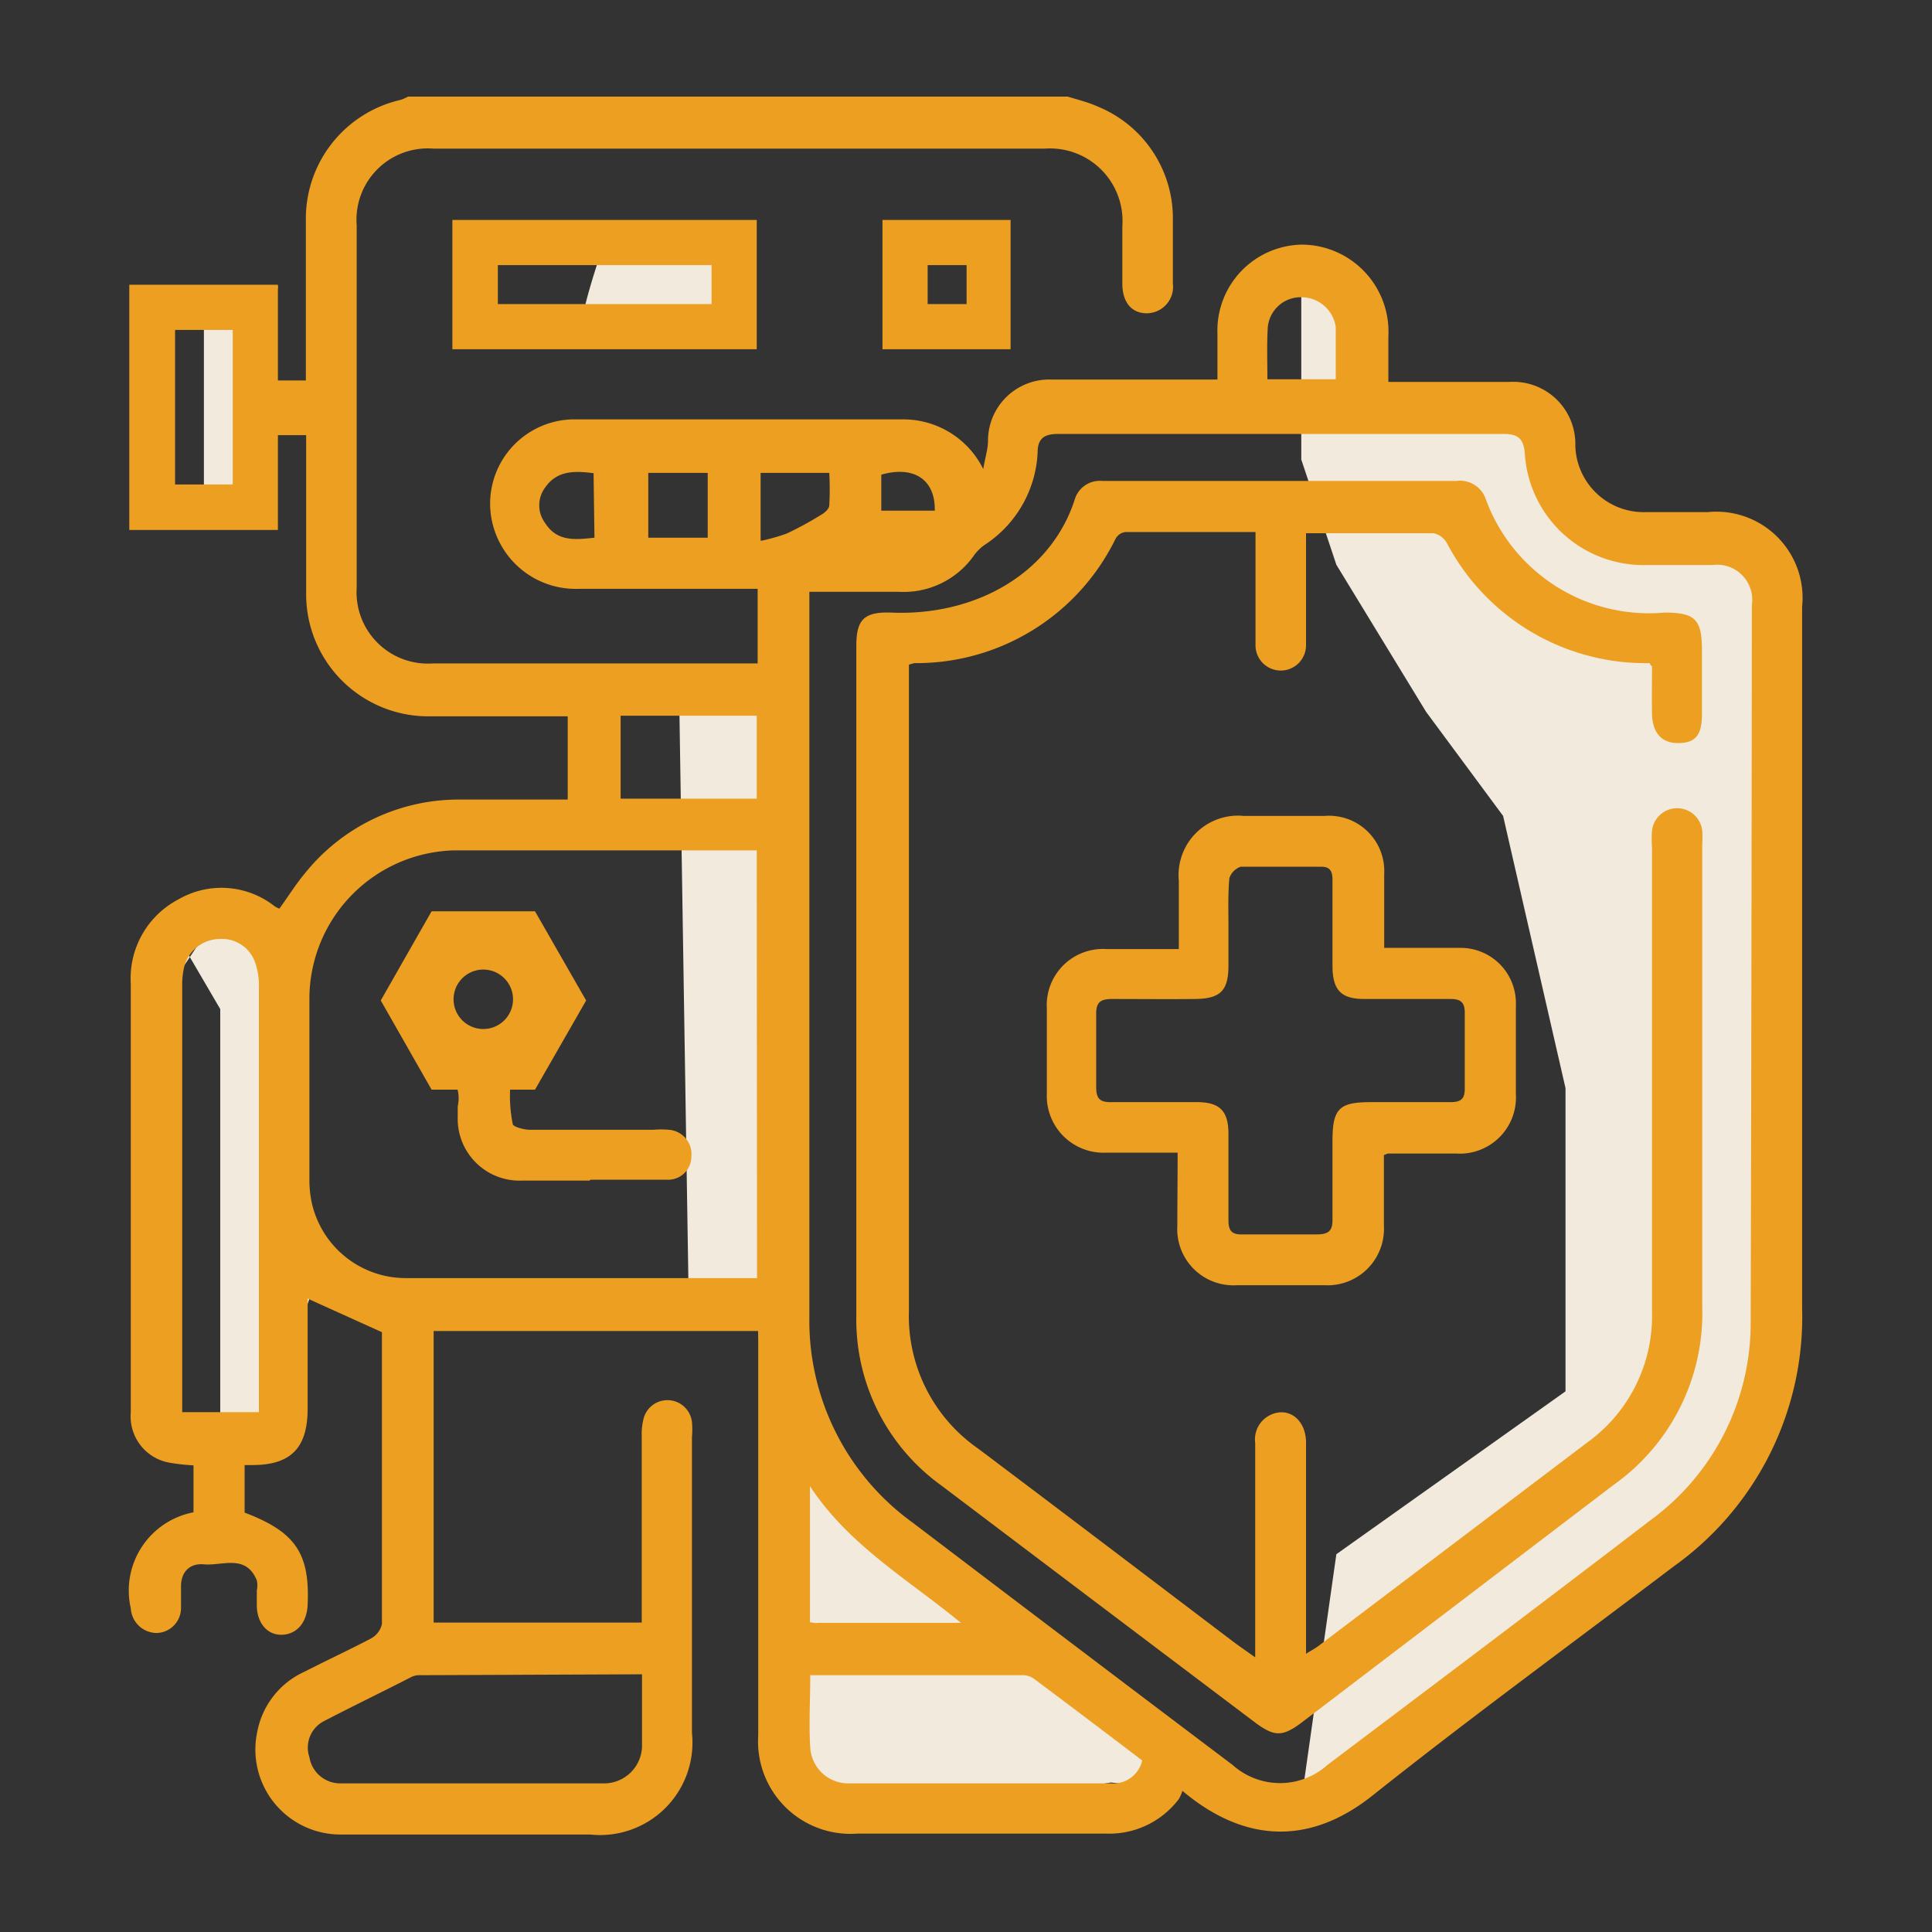
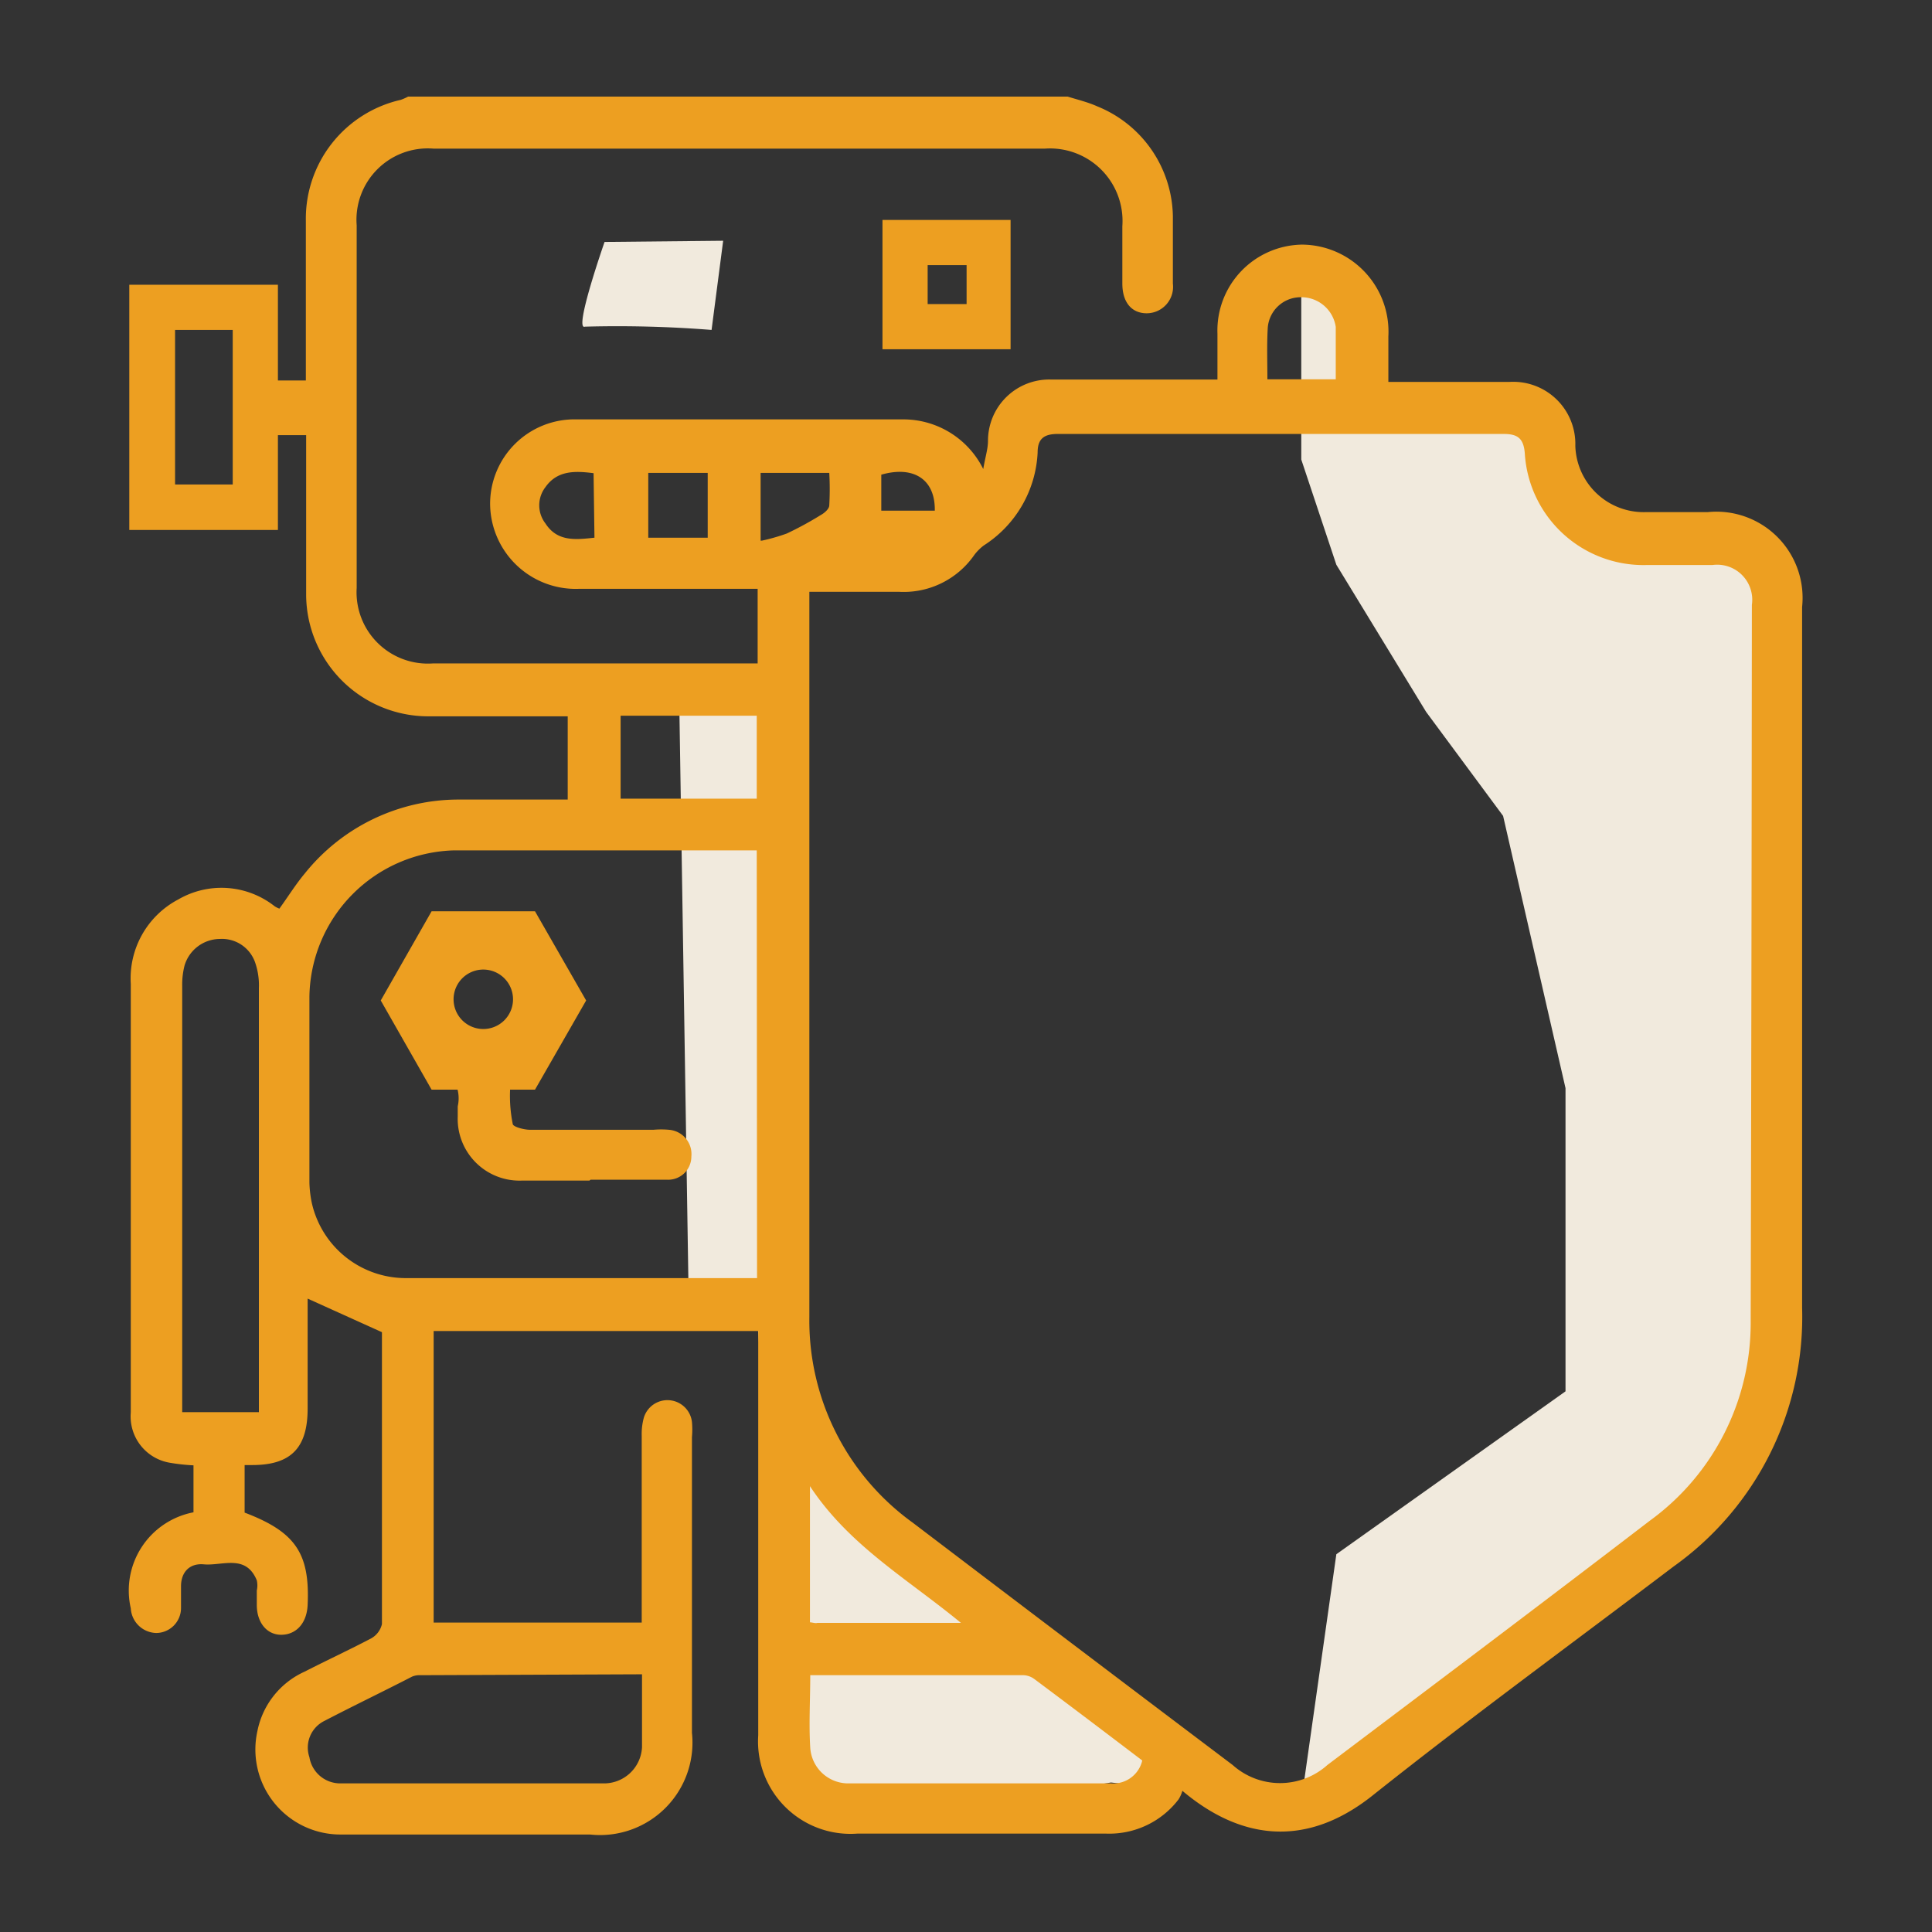
<svg xmlns="http://www.w3.org/2000/svg" id="Layer_1" data-name="Layer 1" viewBox="0 0 65 65">
  <rect x="0" y="0" width="65" height="65" fill="#333333" stroke="none" />
  <defs>
    <style>.cls-1{fill:#f1eadd;}.cls-2{fill:#ed9f21;}</style>
  </defs>
  <polygon class="cls-1" points="22.84 22.8 23.17 43.73 25.51 44.78 26.34 59.16 27.6 61.5 37.38 59.97 39.78 60.25 27.25 48.62 26.34 40.96 25.48 22.35 22.84 22.8" />
-   <path class="cls-1" d="M6.86,10c0,.13,0,7.23,0,7.23H8.15l1.2-7.6L6.86,10" />
-   <polyline class="cls-1" points="5.89 31.35 7.41 33.95 7.41 48.62 8.55 49.26 10.41 43.69 9.35 31.59 7.41 30.66 6.2 32.48" />
  <polyline class="cls-1" points="43.78 8.23 43.78 15.46 44.96 19 47.98 23.95 50.57 27.45 52.67 36.61 52.67 46.81 44.96 52.29 43.78 60.6 58.42 50.67 59.95 43.04 59.95 19 57.29 18.1 54.68 18.1 52.38 15.88 51.87 13.7 48.17 13.7 45.97 13.7 45.78 11.75 43.78 8.23" />
  <path class="cls-1" d="M20.34,8.14s-1.05,3-.66,2.85a40.27,40.27,0,0,1,4.26.11l.39-3Z" />
  <path class="cls-2" d="M60.63,37.35V20.42a2.9,2.9,0,0,0-3.18-3.19h-2.1A2.3,2.3,0,0,1,53,15a2.09,2.09,0,0,0-2.23-2.15c-1.14,0-2.28,0-3.42,0l-.64,0V11.32a2.93,2.93,0,0,0-2.89-3.09,2.89,2.89,0,0,0-2.86,3v1.54h-.67c-1.64,0-3.27,0-4.91,0a2.06,2.06,0,0,0-2.14,2.06c0,.27-.09.54-.16.95a3,3,0,0,0-2.74-1.67H19.41A2.84,2.84,0,0,0,16.49,17a2.88,2.88,0,0,0,3,2.81h6v2.51H14.57A2.4,2.4,0,0,1,12,19.78q0-6.1,0-12.2A2.4,2.4,0,0,1,14.58,5H35.16a2.44,2.44,0,0,1,2.6,2.61c0,.64,0,1.29,0,1.93s.32,1,.82,1a.89.89,0,0,0,.88-1c0-.76,0-1.52,0-2.28a4.06,4.06,0,0,0-2.54-3.68c-.31-.14-.64-.22-1-.33H13.73a1.74,1.74,0,0,1-.25.11,4.1,4.1,0,0,0-3.19,4.06c0,.88,0,1.75,0,2.63V12.8H9.22c0,.32,0,.63,0,1s0,.56,0,.84h1.08v.67c0,1.58,0,3.15,0,4.73a4.11,4.11,0,0,0,4.08,4.06c1.37,0,2.74,0,4.11,0h.61V26.9c-1.25,0-2.46,0-3.67,0a6.63,6.63,0,0,0-5.17,2.48c-.31.37-.57.79-.86,1.19a.79.79,0,0,1-.16-.08A2.89,2.89,0,0,0,6,30.26,3,3,0,0,0,4.4,33.1q0,7.21,0,14.42a1.58,1.58,0,0,0,1.3,1.69,6.69,6.69,0,0,0,.81.09v1.58a2.68,2.68,0,0,0-2.11,3.23.88.88,0,0,0,.86.83.84.84,0,0,0,.83-.83c0-.25,0-.5,0-.74,0-.48.29-.78.76-.74.63.06,1.42-.36,1.79.54a.78.78,0,0,1,0,.34V54c0,.58.33,1,.82,1s.86-.37.89-1c.08-1.74-.41-2.46-2.12-3.11V49.29l.26,0c1.32,0,1.86-.6,1.86-1.9V43.69l2.5,1.13c0,3.24,0,6.53,0,9.82a.74.74,0,0,1-.36.48c-.74.39-1.5.74-2.24,1.12a2.79,2.79,0,0,0-1.59,2,2.86,2.86,0,0,0,2.8,3.48c2.8,0,5.59,0,8.39,0a3.11,3.11,0,0,0,3.43-3.42V48.35a2.9,2.9,0,0,0,0-.51.83.83,0,0,0-1.62-.14,2.08,2.08,0,0,0-.07.61v6.28h-7V44.78H25.51v.71c0,4.3,0,8.59,0,12.89a3.11,3.11,0,0,0,3.33,3.31h8.38a2.93,2.93,0,0,0,2.43-1.15,1.08,1.08,0,0,0,.13-.29c1.86,1.57,4.06,2,6.37.18,3.33-2.65,6.77-5.16,10.16-7.73A10.31,10.31,0,0,0,60.63,44ZM20,18.09c-.64.07-1.25.14-1.65-.48a1,1,0,0,1,0-1.22c.4-.57,1-.55,1.62-.47Zm3.81,0h-2V15.91h2ZM8.7,47.51H6.13c0-.18,0-.31,0-.45q0-6.95,0-13.9a2.58,2.58,0,0,1,.08-.68,1.25,1.25,0,0,1,1.19-.89,1.18,1.18,0,0,1,1.19.81,2.34,2.34,0,0,1,.12.84V47.51ZM20.88,24.08h4.58v2.79H20.88Zm.72,32.25c0,.86,0,1.66,0,2.45A1.28,1.28,0,0,1,20.29,60H11.46a1.05,1.05,0,0,1-1.05-.88,1,1,0,0,1,.5-1.22c1-.52,2-1,2.95-1.49a.62.62,0,0,1,.27-.05ZM25.47,43l-.29,0c-3.86,0-7.72,0-11.57,0a3.24,3.24,0,0,1-3.12-2.53,3.83,3.83,0,0,1-.08-.68c0-2.09,0-4.18,0-6.27a5,5,0,0,1,4.87-4.91c3.31,0,6.61,0,9.92,0l.26,0ZM42.65,11.07A1.11,1.11,0,0,1,43.77,10,1.17,1.17,0,0,1,44.94,11c0,.56,0,1.13,0,1.76H42.64C42.64,12.19,42.62,11.63,42.65,11.07Zm-13,4.9c1.08-.31,1.82.15,1.8,1.21h-1.8Zm-4.06,2.22V15.91h2.31a9.78,9.78,0,0,1,0,1.09c0,.12-.16.26-.29.33a11.36,11.36,0,0,1-1.14.62A6.5,6.5,0,0,1,25.63,18.19ZM37.38,60H28.56a1.28,1.28,0,0,1-1.3-1.2c-.05-.79,0-1.59,0-2.44h7.18a.66.66,0,0,1,.36.13c1.22.91,2.42,1.82,3.63,2.74A1,1,0,0,1,37.38,60ZM27.25,54.58V50c1.32,2,3.27,3.11,5.08,4.6H27.5C27.43,54.62,27.36,54.59,27.25,54.58ZM58.9,44.44a8.22,8.22,0,0,1-3.39,6.72c-3.6,2.76-7.23,5.49-10.85,8.22a2.39,2.39,0,0,1-3.19,0q-5.38-4.06-10.76-8.15a8.38,8.38,0,0,1-3.48-6.92c0-8,0-16,0-24,0-.11,0-.22,0-.4,1,0,2,0,3,0a2.89,2.89,0,0,0,2.55-1.24,1.62,1.62,0,0,1,.32-.32,3.93,3.93,0,0,0,1.81-3.13c0-.48.24-.62.68-.62h15c.46,0,.67.14.71.65a4,4,0,0,0,4.09,3.76c.74,0,1.48,0,2.22,0a1.18,1.18,0,0,1,1.33,1.34Q58.93,32.35,58.9,44.44Z" />
-   <path class="cls-2" d="M55.5,22.31a7.55,7.55,0,0,1-6.8-4,.68.68,0,0,0-.47-.37c-1.4,0-2.81,0-4.29,0V19.6c0,.71,0,1.41,0,2.11a.85.85,0,1,1-1.7,0c0-1.06,0-2.13,0-3.19v-.62H37.86a.44.44,0,0,0-.33.23,7.46,7.46,0,0,1-6.77,4.18l-.18.05V23q0,10.55,0,21.09a5.43,5.43,0,0,0,2.32,4.64c2.9,2.18,5.79,4.38,8.68,6.57l.65.46V55q0-3.22,0-6.45a.91.91,0,0,1,.5-.94c.61-.3,1.21.14,1.21.93q0,3.2,0,6.39v.71c.17-.11.29-.17.4-.25l9.09-6.88a5.24,5.24,0,0,0,2.15-4.38c0-5.2,0-10.41,0-15.62a3.47,3.47,0,0,1,0-.56.85.85,0,0,1,1.69,0,3.53,3.53,0,0,1,0,.46c0,5.19,0,10.38,0,15.56a7.08,7.08,0,0,1-3,6l-10.5,8c-.62.46-.89.46-1.52,0q-5.3-4-10.59-8a6.87,6.87,0,0,1-2.85-5.69V21.72c0-.89.28-1.14,1.17-1.11,2.89.12,5.39-1.35,6.18-3.81a.88.88,0,0,1,.92-.62H49a.92.92,0,0,1,1,.65A5.85,5.85,0,0,0,56,20.61c1,0,1.25.21,1.26,1.2,0,.75,0,1.49,0,2.23S57,25,56.45,25s-.86-.35-.87-1,0-1.06,0-1.59C55.56,22.41,55.54,22.39,55.5,22.31Z" />
-   <path class="cls-2" d="M39.62,38.78h-2.4a1.91,1.91,0,0,1-2-2q0-1.43,0-2.85a1.89,1.89,0,0,1,2-2h2.44V29.63a2,2,0,0,1,2.18-2.18c.91,0,1.82,0,2.73,0a1.86,1.86,0,0,1,2,1.95c0,.79,0,1.59,0,2.49h1.55c.34,0,.68,0,1,0A1.86,1.86,0,0,1,51,33.81c0,1,0,2,0,3a1.89,1.89,0,0,1-2,2H46.69l-.13.05c0,.18,0,.4,0,.62,0,.59,0,1.17,0,1.76a1.9,1.9,0,0,1-2,2H41.61a1.89,1.89,0,0,1-2-2C39.61,40.46,39.62,39.66,39.62,38.78Zm1.71-7.61c0,.43,0,.87,0,1.31,0,.85-.27,1.12-1.12,1.13s-1.87,0-2.8,0c-.38,0-.54.11-.53.52,0,.81,0,1.63,0,2.45,0,.42.16.51.54.5.95,0,1.9,0,2.85,0,.77,0,1.06.3,1.06,1.07q0,1.45,0,2.91c0,.34.11.48.46.47.84,0,1.67,0,2.51,0,.4,0,.54-.12.53-.52,0-.87,0-1.75,0-2.62,0-1.09.22-1.31,1.29-1.31h2.67c.34,0,.49-.09.49-.44,0-.86,0-1.71,0-2.57,0-.35-.14-.46-.48-.46-1,0-1.93,0-2.9,0-.78,0-1.06-.3-1.07-1.08,0-1,0-1.94,0-2.91,0-.29-.06-.47-.41-.46-.89,0-1.78,0-2.68,0a.61.61,0,0,0-.38.39C41.31,30.1,41.33,30.63,41.33,31.17Z" />
  <path class="cls-2" d="M19.83,39.72c-.76,0-1.52,0-2.28,0a2.08,2.08,0,0,1-2.15-2.16c0-.11,0-.23,0-.34a1.2,1.2,0,0,0-.67-1.36,2.56,2.56,0,0,1-1.07-3.09,2.73,2.73,0,1,1,4,3.23c-.19.11-.47.25-.48.4a4.76,4.76,0,0,0,.07,1.41c0,.1.38.2.58.2,1.39,0,2.77,0,4.16,0a2.86,2.86,0,0,1,.51,0,.82.82,0,0,1,.76.9.78.78,0,0,1-.82.78c-.86,0-1.71,0-2.57,0Zm-2.57-6.1a1,1,0,0,0-2,0,1,1,0,0,0,1,1A1,1,0,0,0,17.26,33.62Z" />
-   <path class="cls-2" d="M23.94,8.92v1.31H16.75V8.92h7.19M25.46,7.4H15.22v4.35H25.46V7.4Z" />
  <path class="cls-2" d="M32.52,8.92v1.31H31.21V8.92h1.31M34,7.4H29.69v4.35H34V7.4Z" />
  <path class="cls-2" d="M7.83,11.1v5.2H5.89V11.1H7.83M9.35,9.58h-5v8.25h5V9.58Z" />
  <path class="cls-2" d="M17.08,32.18l.84,1.45-.84,1.45H15.4l-.83-1.45.83-1.45h1.68M18,30.66H14.52l-1.71,3,1.71,3H18l1.72-3-1.72-3Z" />
</svg>